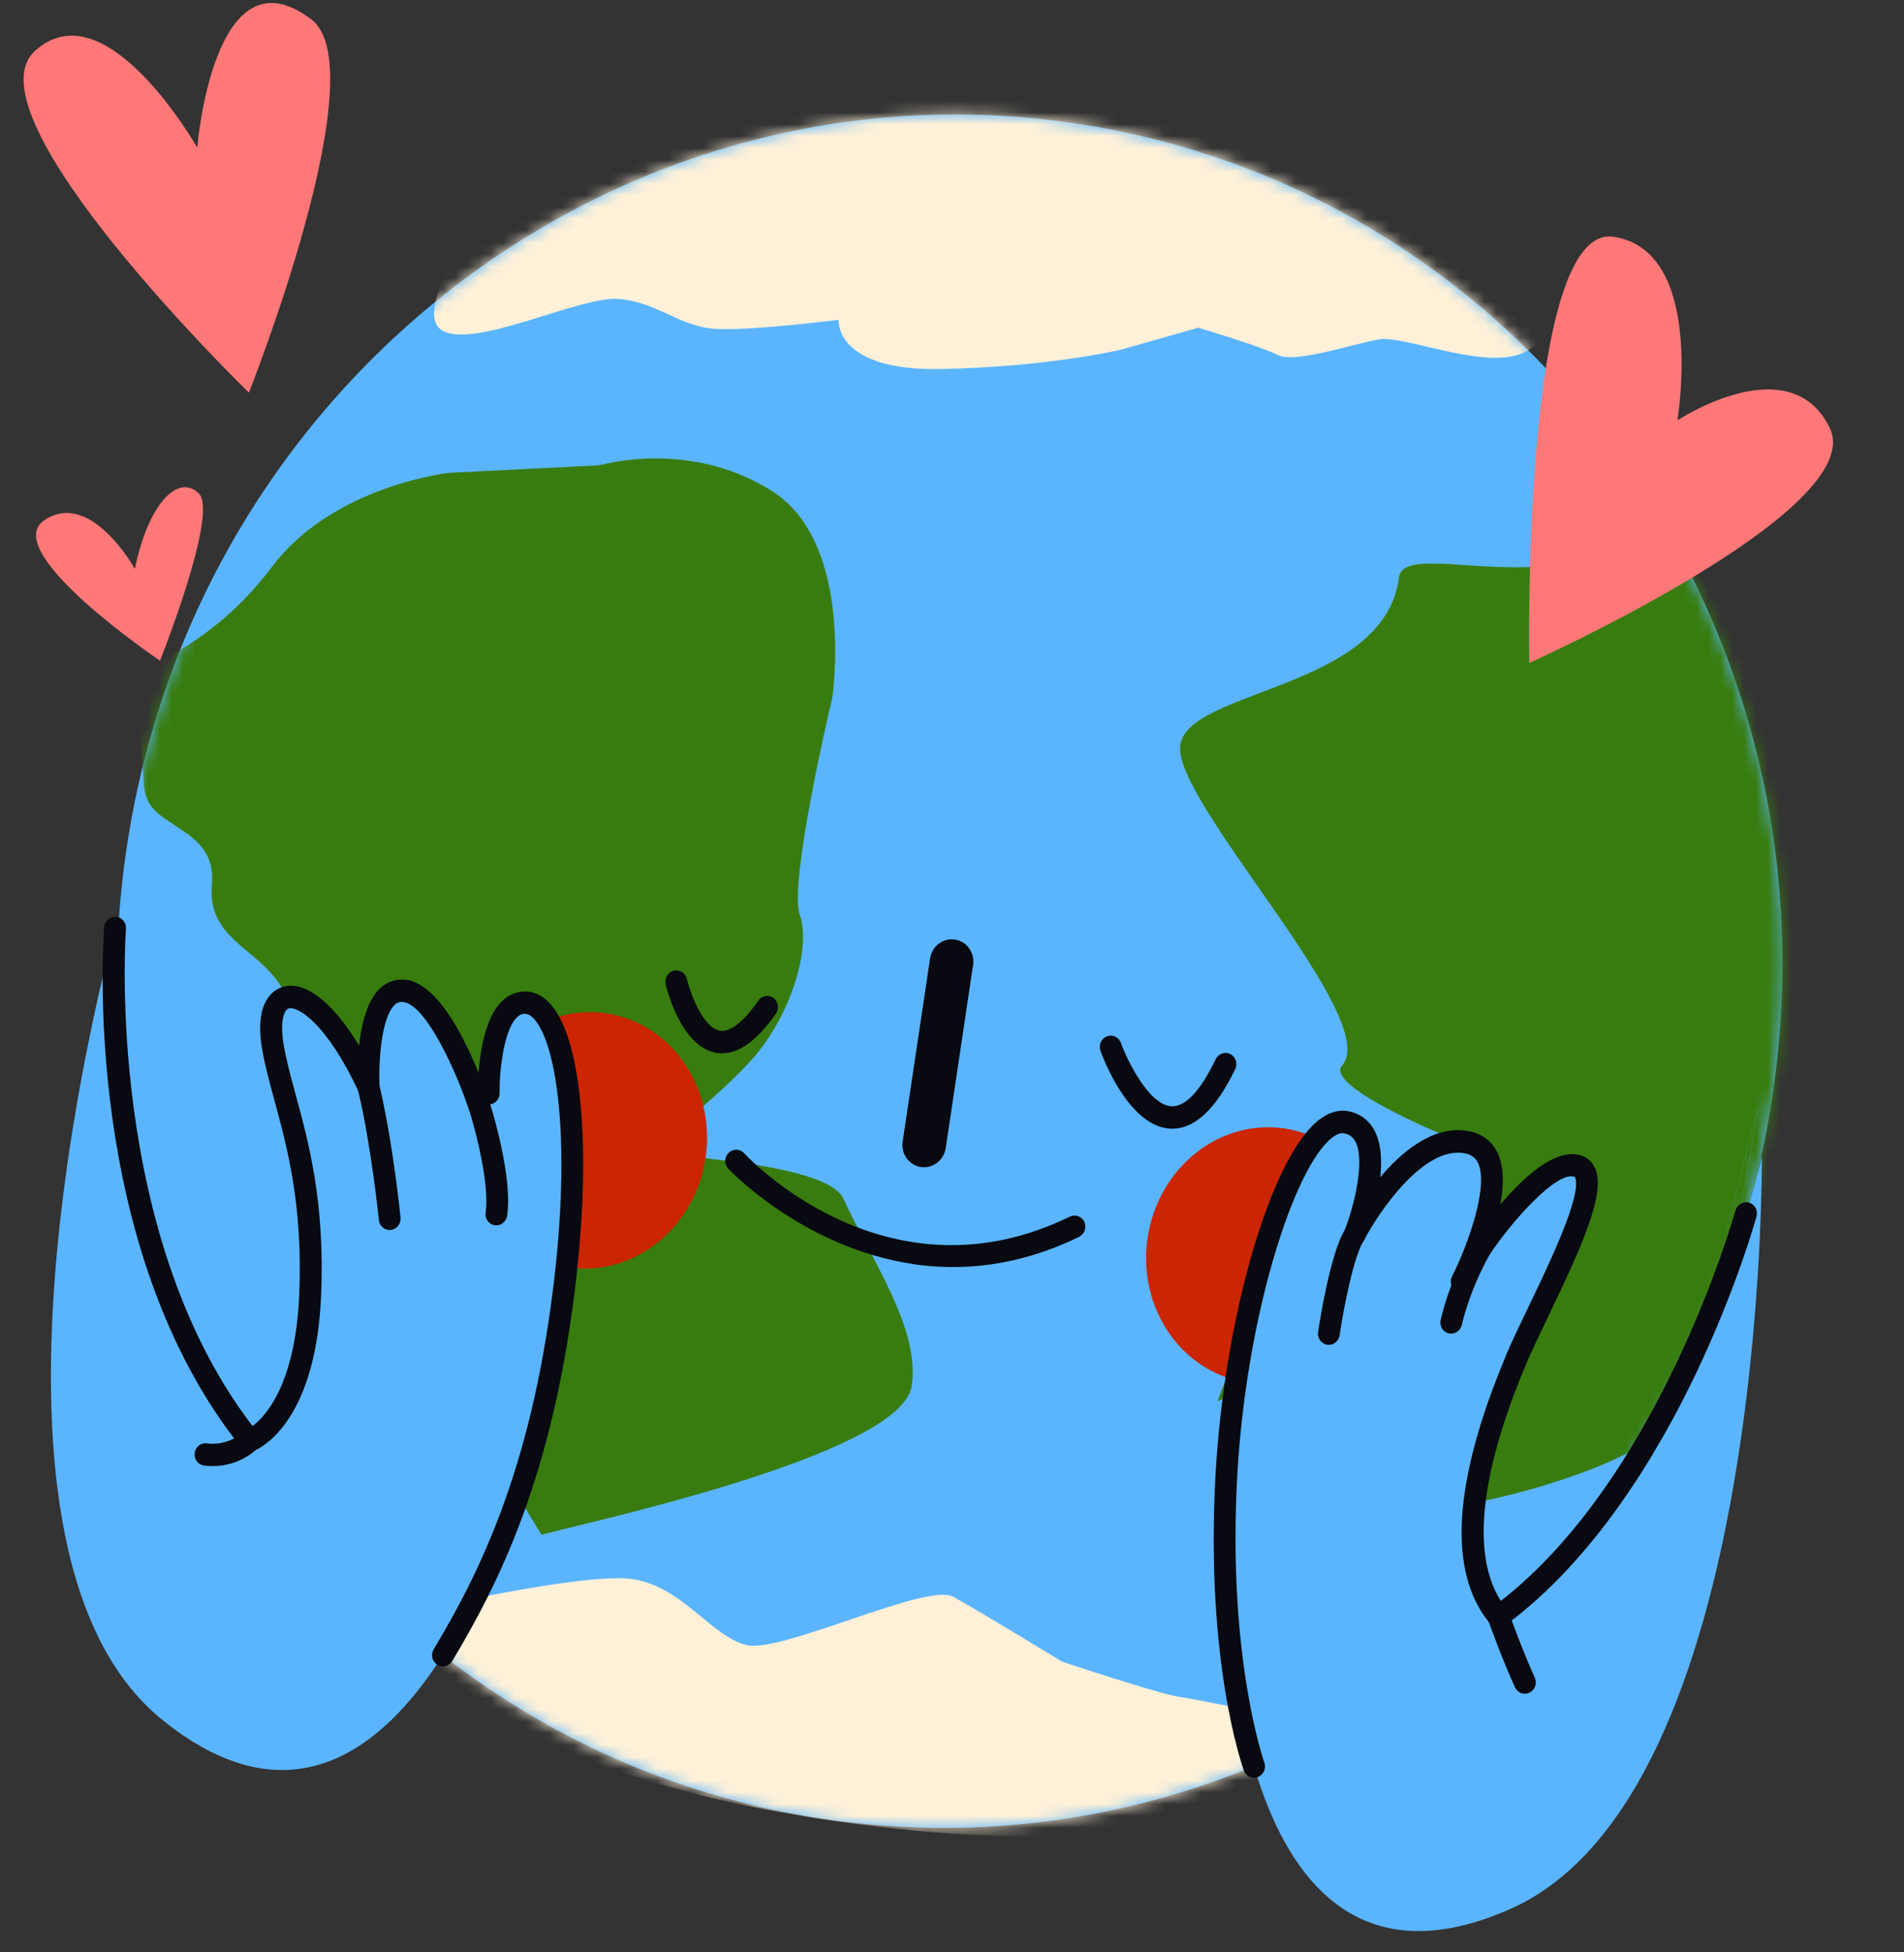
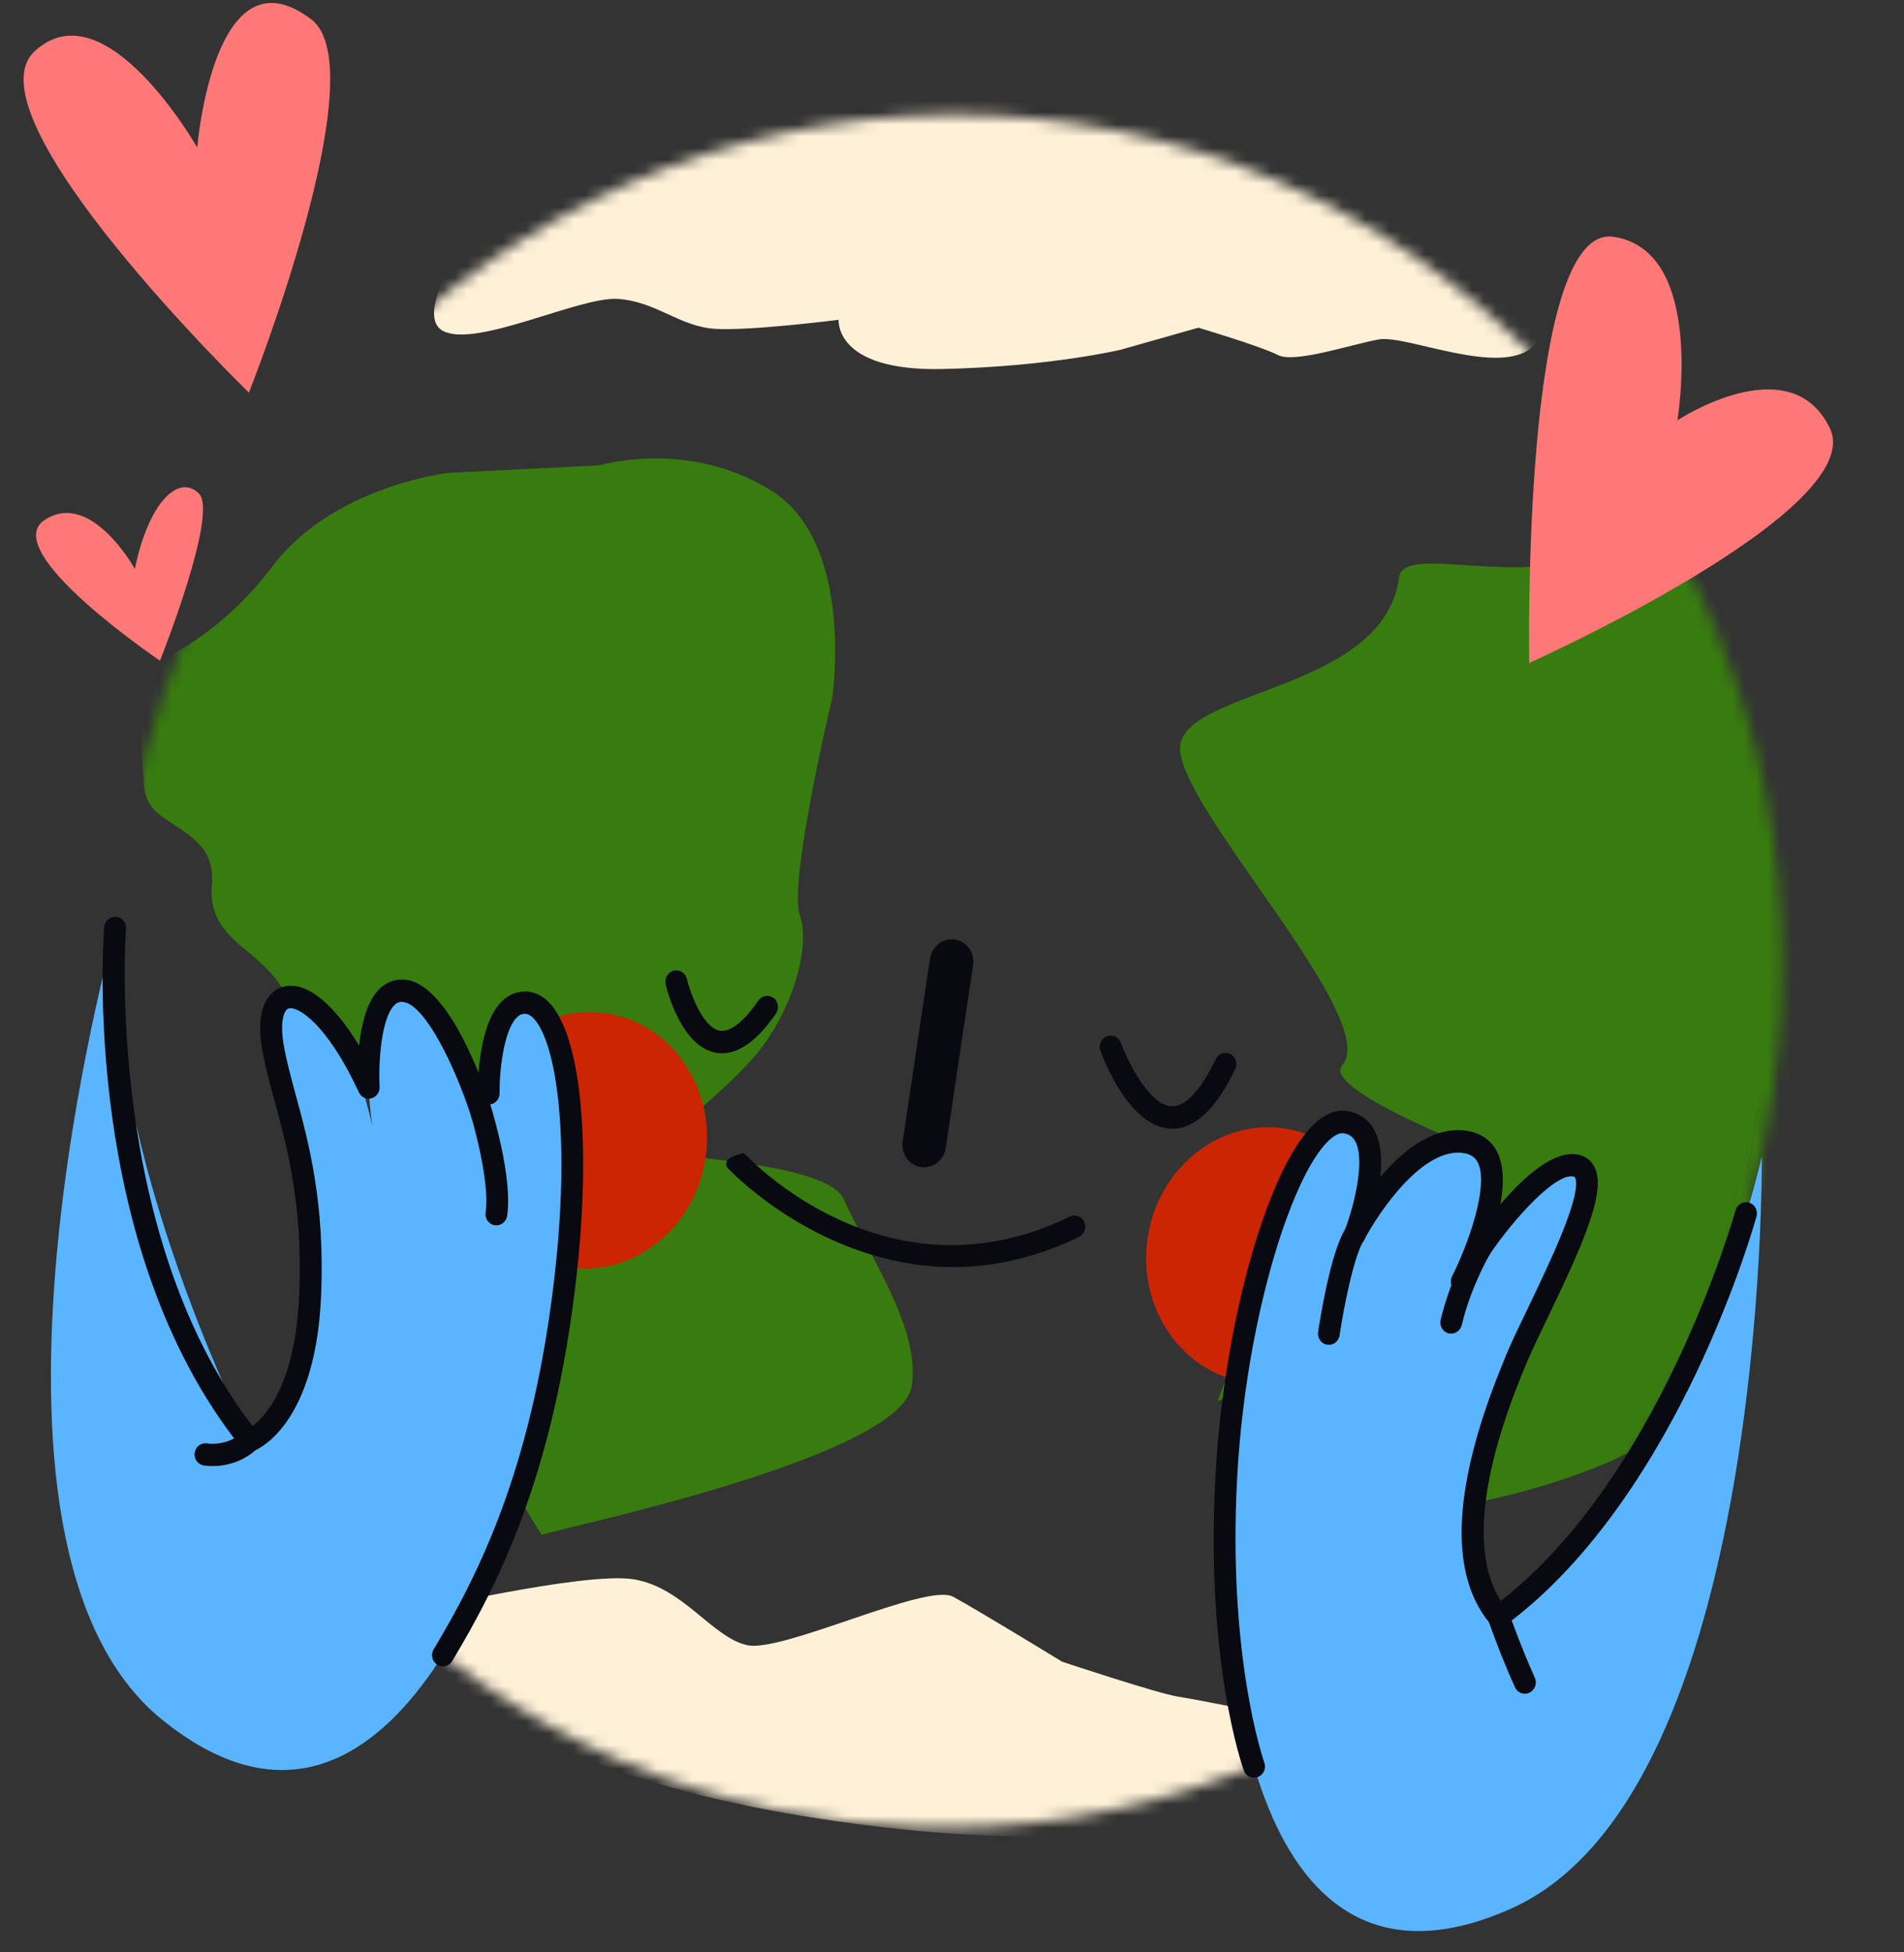
<svg xmlns="http://www.w3.org/2000/svg" width="161" height="165" viewBox="0 0 161 165" fill="none">
  <rect x="0" y="0" width="161" height="165" fill="#333333" stroke="none" />
-   <path d="M149.895 92.535C155.811 52.967 129.45 16.214 91.016 10.445C52.582 4.676 16.629 32.077 10.713 71.645C4.796 111.213 31.157 147.966 69.591 153.735C108.025 159.504 143.978 132.104 149.895 92.535Z" fill="#5AB5FE" />
  <mask id="mask0_4002_1324" style="mask-type:luminance" maskUnits="userSpaceOnUse" x="9" y="9" width="142" height="146">
    <path d="M149.895 92.535C155.811 52.967 129.45 16.214 91.016 10.445C52.582 4.676 16.629 32.077 10.713 71.645C4.796 111.213 31.157 147.966 69.591 153.735C108.025 159.504 143.978 132.104 149.895 92.535Z" fill="white" />
  </mask>
  <g mask="url(#mask0_4002_1324)">
    <path d="M70.396 58.839C70.599 57.267 71.84 45.673 65.293 41.517C59.051 37.559 52.409 38.904 50.994 39.257C50.797 39.305 50.595 39.335 50.392 39.347L38.068 39.963C37.978 39.963 37.901 39.975 37.811 39.987C36.606 40.148 27.785 41.529 22.981 47.933C19.645 52.382 15.82 54.738 13.528 55.856C12.305 56.454 11.553 57.751 11.648 59.132L12.173 66.433C12.239 67.318 12.639 68.137 13.295 68.699C15.098 70.242 18.248 71.127 17.92 74.684C17.485 79.444 21.752 79.994 23.888 83.564C26.508 87.946 32.017 91.839 32.017 91.839L37.943 97.471C38.7 98.428 42.257 100.102 41.774 101.238C46.721 106.165 37.931 106.691 38.253 111.319C38.79 119.026 45.808 129.741 45.808 129.741C47.151 129.191 76.179 123.248 77.092 117.149C77.814 112.336 73.822 106.751 71.315 101.322C69.907 98.284 56.873 97.842 55.834 97.4C54.796 96.963 60.31 93.25 63.629 89.495C66.947 85.74 68.6 80.03 67.627 77.327C66.708 74.786 69.942 60.812 70.33 59.174C70.354 59.06 70.378 58.953 70.39 58.839H70.396Z" fill="#387C0F" />
    <path d="M140.608 121.017C142.984 119.188 145.066 111.863 146.523 105.238L145.974 103.959L148.677 93.567C148.677 93.567 147.871 99.097 146.523 105.232L149.041 111.062C157.563 95.982 160.941 73.429 140.34 43.538C140.34 43.538 135.685 47.216 131.131 47.778C125.056 48.525 118.605 46.438 118.3 48.8C117.083 58.301 100.516 58.235 99.806 62.971C99.096 67.706 116.964 86.146 113.484 90.063C111.891 91.857 122.967 96.329 122.967 96.329C122.967 96.329 120.783 124.73 120.425 127.104C120.228 128.414 134.939 125.382 140.608 121.017Z" fill="#387C0F" />
    <path d="M145.968 103.965L146.517 105.244C147.866 99.109 148.671 93.579 148.671 93.579L145.968 103.971V103.965Z" fill="#387C0F" />
    <path d="M125.432 109.896C125.432 109.896 117.907 105.992 115.961 106.315C114.022 106.631 109.54 111.253 107.534 111.092C105.529 110.93 102.957 118.452 102.957 118.452C102.957 118.452 109.253 115.212 113.819 116.683L125.432 109.902V109.896Z" fill="#387C0F" />
    <path d="M79.629 31.191C88.736 31 94.751 29.565 94.751 29.565L101.334 27.699C101.334 27.699 106.645 29.278 108.054 30.007C109.456 30.737 114.242 29.116 116.576 28.692C118.909 28.261 126.793 31.903 129.651 29.284C132.516 26.671 111.378 7.914 86.319 6.748C61.259 5.582 40.401 18.551 40.401 18.551C40.401 18.551 34.672 26.521 37.477 27.98C40.288 29.439 49.013 25.039 52.26 25.266C55.506 25.493 57.458 27.604 60.459 27.795C63.455 27.986 70.915 27.03 70.915 27.03C70.915 27.03 70.516 31.383 79.623 31.191H79.629Z" fill="#FEF1D8" />
    <path d="M110.023 145.419C110.023 145.419 101.334 143.667 99.627 143.41C97.92 143.153 89.81 140.456 89.81 140.456C89.81 140.456 82.809 136.169 80.589 134.961C78.369 133.759 66.123 139.726 63.169 139.057C60.215 138.387 57.786 134.202 53.62 133.496C49.455 132.791 34.505 136.324 34.505 136.324C34.505 136.324 37.083 149.568 72.473 154.178C109.516 159.004 110.017 145.419 110.017 145.419H110.023Z" fill="#FEF1D8" />
  </g>
  <path d="M117.011 107.618C117.901 101.693 114.147 96.216 108.632 95.385C103.118 94.559 97.932 98.691 97.043 104.616C96.153 110.542 99.907 116.019 105.422 116.85C110.936 117.675 116.122 113.543 117.011 107.618Z" fill="#CB2503" />
  <path d="M48.07 107.122C53.584 107.947 58.771 103.815 59.66 97.89C60.549 91.964 56.795 86.487 51.281 85.656C45.767 84.831 40.58 88.963 39.691 94.888C38.802 100.814 42.556 106.291 48.07 107.122Z" fill="#CB2503" />
  <path d="M13.701 145.353C32.213 160.337 42.986 132.193 46.429 116.276C49.872 100.359 48.034 84.197 44.406 84.747C40.777 85.297 41.255 96.323 41.255 96.323C41.255 96.323 38.444 83.121 34.093 83.743C29.743 84.371 31.491 95.223 31.491 95.223C31.491 95.223 28.585 81.459 23.942 84.048C19.299 86.637 33.276 112.79 21.125 121.765C21.125 121.765 8.837 97.668 9.732 78.445C9.732 78.445 -4.805 130.369 13.707 145.359L13.701 145.353Z" fill="#5AB5FE" />
  <path d="M113.848 94.852C110.488 93.381 104.509 108.515 103.697 124.778C102.885 141.042 105.971 171.016 127.742 161.341C149.513 151.667 148.975 97.752 148.975 97.752C143.21 122.201 126.709 136.635 126.709 136.635C117.31 124.82 137.607 103.187 133.793 99.48C129.98 95.779 123.594 108.318 123.594 108.318C123.594 108.318 128.1 98.29 124.065 96.556C120.025 94.828 113.878 106.847 113.878 106.847C113.878 106.847 117.208 96.323 113.848 94.846V94.852Z" fill="#5AB5FE" />
-   <path d="M32.81 103.959C32.888 103.971 32.965 103.971 33.043 103.959C33.55 103.899 33.92 103.432 33.867 102.912C33.843 102.655 33.228 96.562 32.07 91.689C31.951 91.181 31.456 90.876 30.954 91.002C30.459 91.127 30.154 91.647 30.28 92.156C31.408 96.903 32.028 103.062 32.034 103.122C32.076 103.558 32.404 103.893 32.81 103.953V103.959Z" fill="#080911" />
  <path d="M20.827 120.868C20.713 120.91 20.606 120.976 20.516 121.059C19.186 122.273 17.616 122.016 17.544 122.004C17.025 121.914 16.566 122.249 16.47 122.757C16.369 123.272 16.697 123.768 17.198 123.864C17.204 123.864 17.234 123.87 17.276 123.876C17.711 123.941 19.8 124.151 21.62 122.572C22.587 122.112 26.735 119.553 27.153 109.483C27.481 101.639 26.108 96.592 25.004 92.538C24.581 90.984 24.216 89.644 23.99 88.323C23.637 86.278 24.043 85.363 24.395 85.244C25.124 84.999 27.624 86.451 30.351 92.335C30.542 92.742 30.984 92.951 31.408 92.837C31.831 92.724 32.124 92.311 32.1 91.863C31.993 89.8 32.231 86.105 33.335 84.975C33.544 84.759 33.765 84.67 34.04 84.688C34.069 84.688 34.099 84.688 34.135 84.7C36.015 84.981 38.551 90.374 39.775 94.171C40.252 95.701 41.41 100.18 41.064 102.488C40.986 103.008 41.332 103.486 41.834 103.564C42.335 103.642 42.806 103.283 42.884 102.763C43.367 99.546 41.601 93.824 41.523 93.573C40.968 91.851 38.074 83.372 34.386 82.822C34.308 82.81 34.231 82.804 34.159 82.798C33.353 82.75 32.619 83.043 32.034 83.641C31.008 84.694 30.554 86.631 30.363 88.383C28.113 84.658 25.726 82.804 23.828 83.444C23.1 83.689 21.483 84.688 22.163 88.67C22.408 90.081 22.802 91.528 23.22 93.064C24.288 96.993 25.619 101.878 25.303 109.418C24.897 119.146 20.851 120.856 20.827 120.868Z" fill="#080911" />
  <path d="M122.573 112.712C123.039 112.784 123.492 112.473 123.606 111.995C124.376 108.748 125.951 106.063 125.969 106.033C126.232 105.585 126.1 105.005 125.665 104.736C125.229 104.467 124.662 104.61 124.4 105.059C124.328 105.178 122.663 108.013 121.821 111.558C121.702 112.066 122 112.581 122.496 112.7C122.52 112.706 122.55 112.712 122.573 112.718V112.712Z" fill="#080911" />
  <path d="M79.969 97.041L82.284 81.56C82.439 80.526 81.747 79.563 80.744 79.414C79.736 79.264 78.799 79.982 78.644 81.016L76.328 96.497C76.173 97.531 76.865 98.494 77.868 98.643C78.87 98.793 79.813 98.075 79.969 97.041Z" fill="#080911" />
  <path d="M60.501 88.981C60.537 88.987 60.579 88.993 60.615 88.999C62.244 89.244 63.921 88.12 65.616 85.668C65.908 85.238 65.813 84.646 65.401 84.347C64.989 84.048 64.41 84.149 64.118 84.58C62.9 86.35 61.755 87.253 60.895 87.121C60.883 87.121 60.871 87.121 60.859 87.115C59.379 86.84 58.329 83.785 58.078 82.738C57.959 82.23 57.458 81.925 56.962 82.051C56.467 82.176 56.169 82.696 56.288 83.199C56.413 83.731 57.613 88.43 60.507 88.975L60.501 88.981Z" fill="#080911" />
  <path d="M98.636 95.367C98.75 95.384 98.857 95.396 98.971 95.402C100.958 95.492 102.802 93.8 104.449 90.362C104.676 89.889 104.491 89.322 104.031 89.094C103.572 88.867 103.023 89.064 102.796 89.531C101.525 92.186 100.236 93.561 99.072 93.507C97.126 93.423 95.27 89.513 94.781 88.15C94.602 87.659 94.071 87.414 93.599 87.599C93.122 87.785 92.877 88.329 93.056 88.819C93.283 89.453 95.324 94.864 98.642 95.367H98.636Z" fill="#080911" />
-   <path d="M77.146 106.841C81.311 107.468 86.104 107.05 91.242 104.545C91.701 104.317 91.904 103.755 91.69 103.283C91.475 102.811 90.926 102.607 90.466 102.835C75.093 110.332 63.408 98.003 62.918 97.471C62.566 97.094 61.987 97.082 61.617 97.441C61.247 97.806 61.229 98.404 61.581 98.781C61.671 98.876 67.866 105.441 77.158 106.835L77.146 106.841Z" fill="#080911" />
+   <path d="M77.146 106.841C81.311 107.468 86.104 107.05 91.242 104.545C91.701 104.317 91.904 103.755 91.69 103.283C91.475 102.811 90.926 102.607 90.466 102.835C75.093 110.332 63.408 98.003 62.918 97.471C61.247 97.806 61.229 98.404 61.581 98.781C61.671 98.876 67.866 105.441 77.158 106.835L77.146 106.841Z" fill="#080911" />
  <path d="M36.671 139.404C36.403 139.852 36.534 140.432 36.97 140.707C37.077 140.773 37.197 140.821 37.316 140.839C37.668 140.892 38.038 140.731 38.241 140.396C42.251 133.729 46.614 124.832 48.565 109.394C50.045 97.692 49.282 88.102 46.626 84.957C45.826 84.012 44.991 83.809 44.43 83.803C43.66 83.797 42.944 84.108 42.371 84.7C40.389 86.75 40.395 91.863 40.407 92.437C40.413 92.957 40.831 93.375 41.338 93.363C41.846 93.351 42.251 92.921 42.245 92.395C42.221 90.523 42.592 87.145 43.672 86.027C43.898 85.794 44.119 85.692 44.4 85.692C44.662 85.692 44.943 85.865 45.229 86.2C47.079 88.383 48.339 96.502 46.739 109.155C44.83 124.234 40.58 132.904 36.677 139.398L36.671 139.404Z" fill="#080911" />
  <path d="M111.455 112.587C111.378 113.107 111.724 113.585 112.225 113.663C112.727 113.741 113.198 113.382 113.276 112.862C113.64 110.398 114.517 106.057 115.311 104.879C115.352 104.82 115.382 104.754 115.412 104.688C115.657 104.06 117.752 98.464 116.236 95.576C115.77 94.697 115.012 94.123 114.034 93.931C113.198 93.764 112.327 94.021 111.473 94.703C107.409 97.956 103.506 111.433 102.778 124.743C101.919 140.456 105.046 149.287 105.183 149.658C105.303 149.993 105.589 150.208 105.905 150.256C106.054 150.28 106.216 150.262 106.365 150.202C106.842 150.017 107.087 149.467 106.908 148.982C106.878 148.893 103.781 140.109 104.616 124.832C105.368 111.122 109.426 98.733 112.595 96.198C113.007 95.869 113.359 95.737 113.664 95.797C114.111 95.887 114.404 96.102 114.612 96.497C115.442 98.069 114.529 101.836 113.735 103.917C112.47 105.95 111.557 111.917 111.455 112.599V112.587Z" fill="#080911" />
  <path d="M123.176 109.161C123.266 109.208 123.367 109.238 123.463 109.256C123.845 109.316 124.233 109.119 124.424 108.748C124.823 107.959 128.261 100.945 126.65 97.477C126.19 96.491 125.36 95.851 124.256 95.624C118.67 94.5 113.944 103.504 113.747 103.893C113.508 104.353 113.675 104.927 114.123 105.173C114.571 105.418 115.131 105.238 115.37 104.778C116.552 102.512 120.395 96.784 123.886 97.489C124.424 97.597 124.776 97.86 124.985 98.308C125.904 100.281 124.125 105.232 122.782 107.887C122.55 108.353 122.723 108.921 123.176 109.161Z" fill="#080911" />
  <path d="M127.288 114.715C122.878 125.263 122.412 132.797 125.904 137.12C126.136 137.777 127.044 140.289 128.106 142.62C128.243 142.919 128.506 143.111 128.804 143.153C128.977 143.177 129.162 143.153 129.335 143.069C129.795 142.842 129.998 142.28 129.783 141.807C128.613 139.23 127.599 136.33 127.587 136.3C127.551 136.193 127.491 136.091 127.42 136.001C125.277 133.454 123.809 127.816 128.983 115.445C129.467 114.291 130.177 112.814 130.929 111.247C133.793 105.292 135.751 100.915 134.909 98.817C134.682 98.254 134.271 97.86 133.722 97.674C130.356 96.526 125.396 103.57 124.436 104.993C124.143 105.424 124.245 106.016 124.662 106.309C125.08 106.607 125.653 106.494 125.945 106.063C128.022 102.978 131.675 98.978 133.125 99.468C133.161 99.48 133.173 99.486 133.196 99.552C133.787 101.023 130.958 106.9 129.27 110.416C128.506 112.001 127.784 113.502 127.282 114.703L127.288 114.715Z" fill="#080911" />
  <path d="M9.804 77.495C9.297 77.459 8.849 77.847 8.813 78.368C8.724 79.468 6.844 105.453 20.409 122.363C20.558 122.548 20.767 122.662 20.982 122.692C21.232 122.727 21.495 122.662 21.704 122.482C22.098 122.147 22.157 121.55 21.835 121.149C8.748 104.832 10.627 78.768 10.651 78.505C10.693 77.985 10.311 77.536 9.81 77.489L9.804 77.495Z" fill="#080911" />
  <path d="M126.572 137.574C126.799 137.61 127.044 137.556 127.246 137.407C134.897 131.798 140.274 122.68 143.443 116.025C146.857 108.838 148.462 103.056 148.528 102.817C148.665 102.314 148.385 101.788 147.889 101.651C147.4 101.513 146.893 101.812 146.75 102.314C146.684 102.548 140.239 125.562 126.178 135.87C125.76 136.175 125.665 136.767 125.957 137.191C126.107 137.407 126.333 137.538 126.572 137.574Z" fill="#080911" />
  <path d="M26.323 1.636C18.064 -4.642 16.679 12.476 16.679 12.476C16.679 12.476 8.915 -1.174 2.947 4.315C-3.021 9.804 21.047 33.188 21.047 33.188C21.047 33.188 31.909 5.881 26.323 1.636Z" fill="#FF7878" />
  <path d="M16.81 41.703C15.103 40.035 12.567 42.45 11.403 48.083C11.403 48.083 7.667 41.338 3.752 43.969C-0.163 46.606 13.528 55.844 13.528 55.844C13.528 55.844 18.517 43.365 16.81 41.703Z" fill="#FF7878" />
  <path d="M136.443 20.016C128.625 18.844 129.311 56.035 129.311 56.035C129.311 56.035 158.094 43.12 154.723 36.178C151.351 29.236 141.838 35.532 141.838 35.532C141.838 35.532 144.255 21.188 136.443 20.016Z" fill="#FF7878" />
</svg>